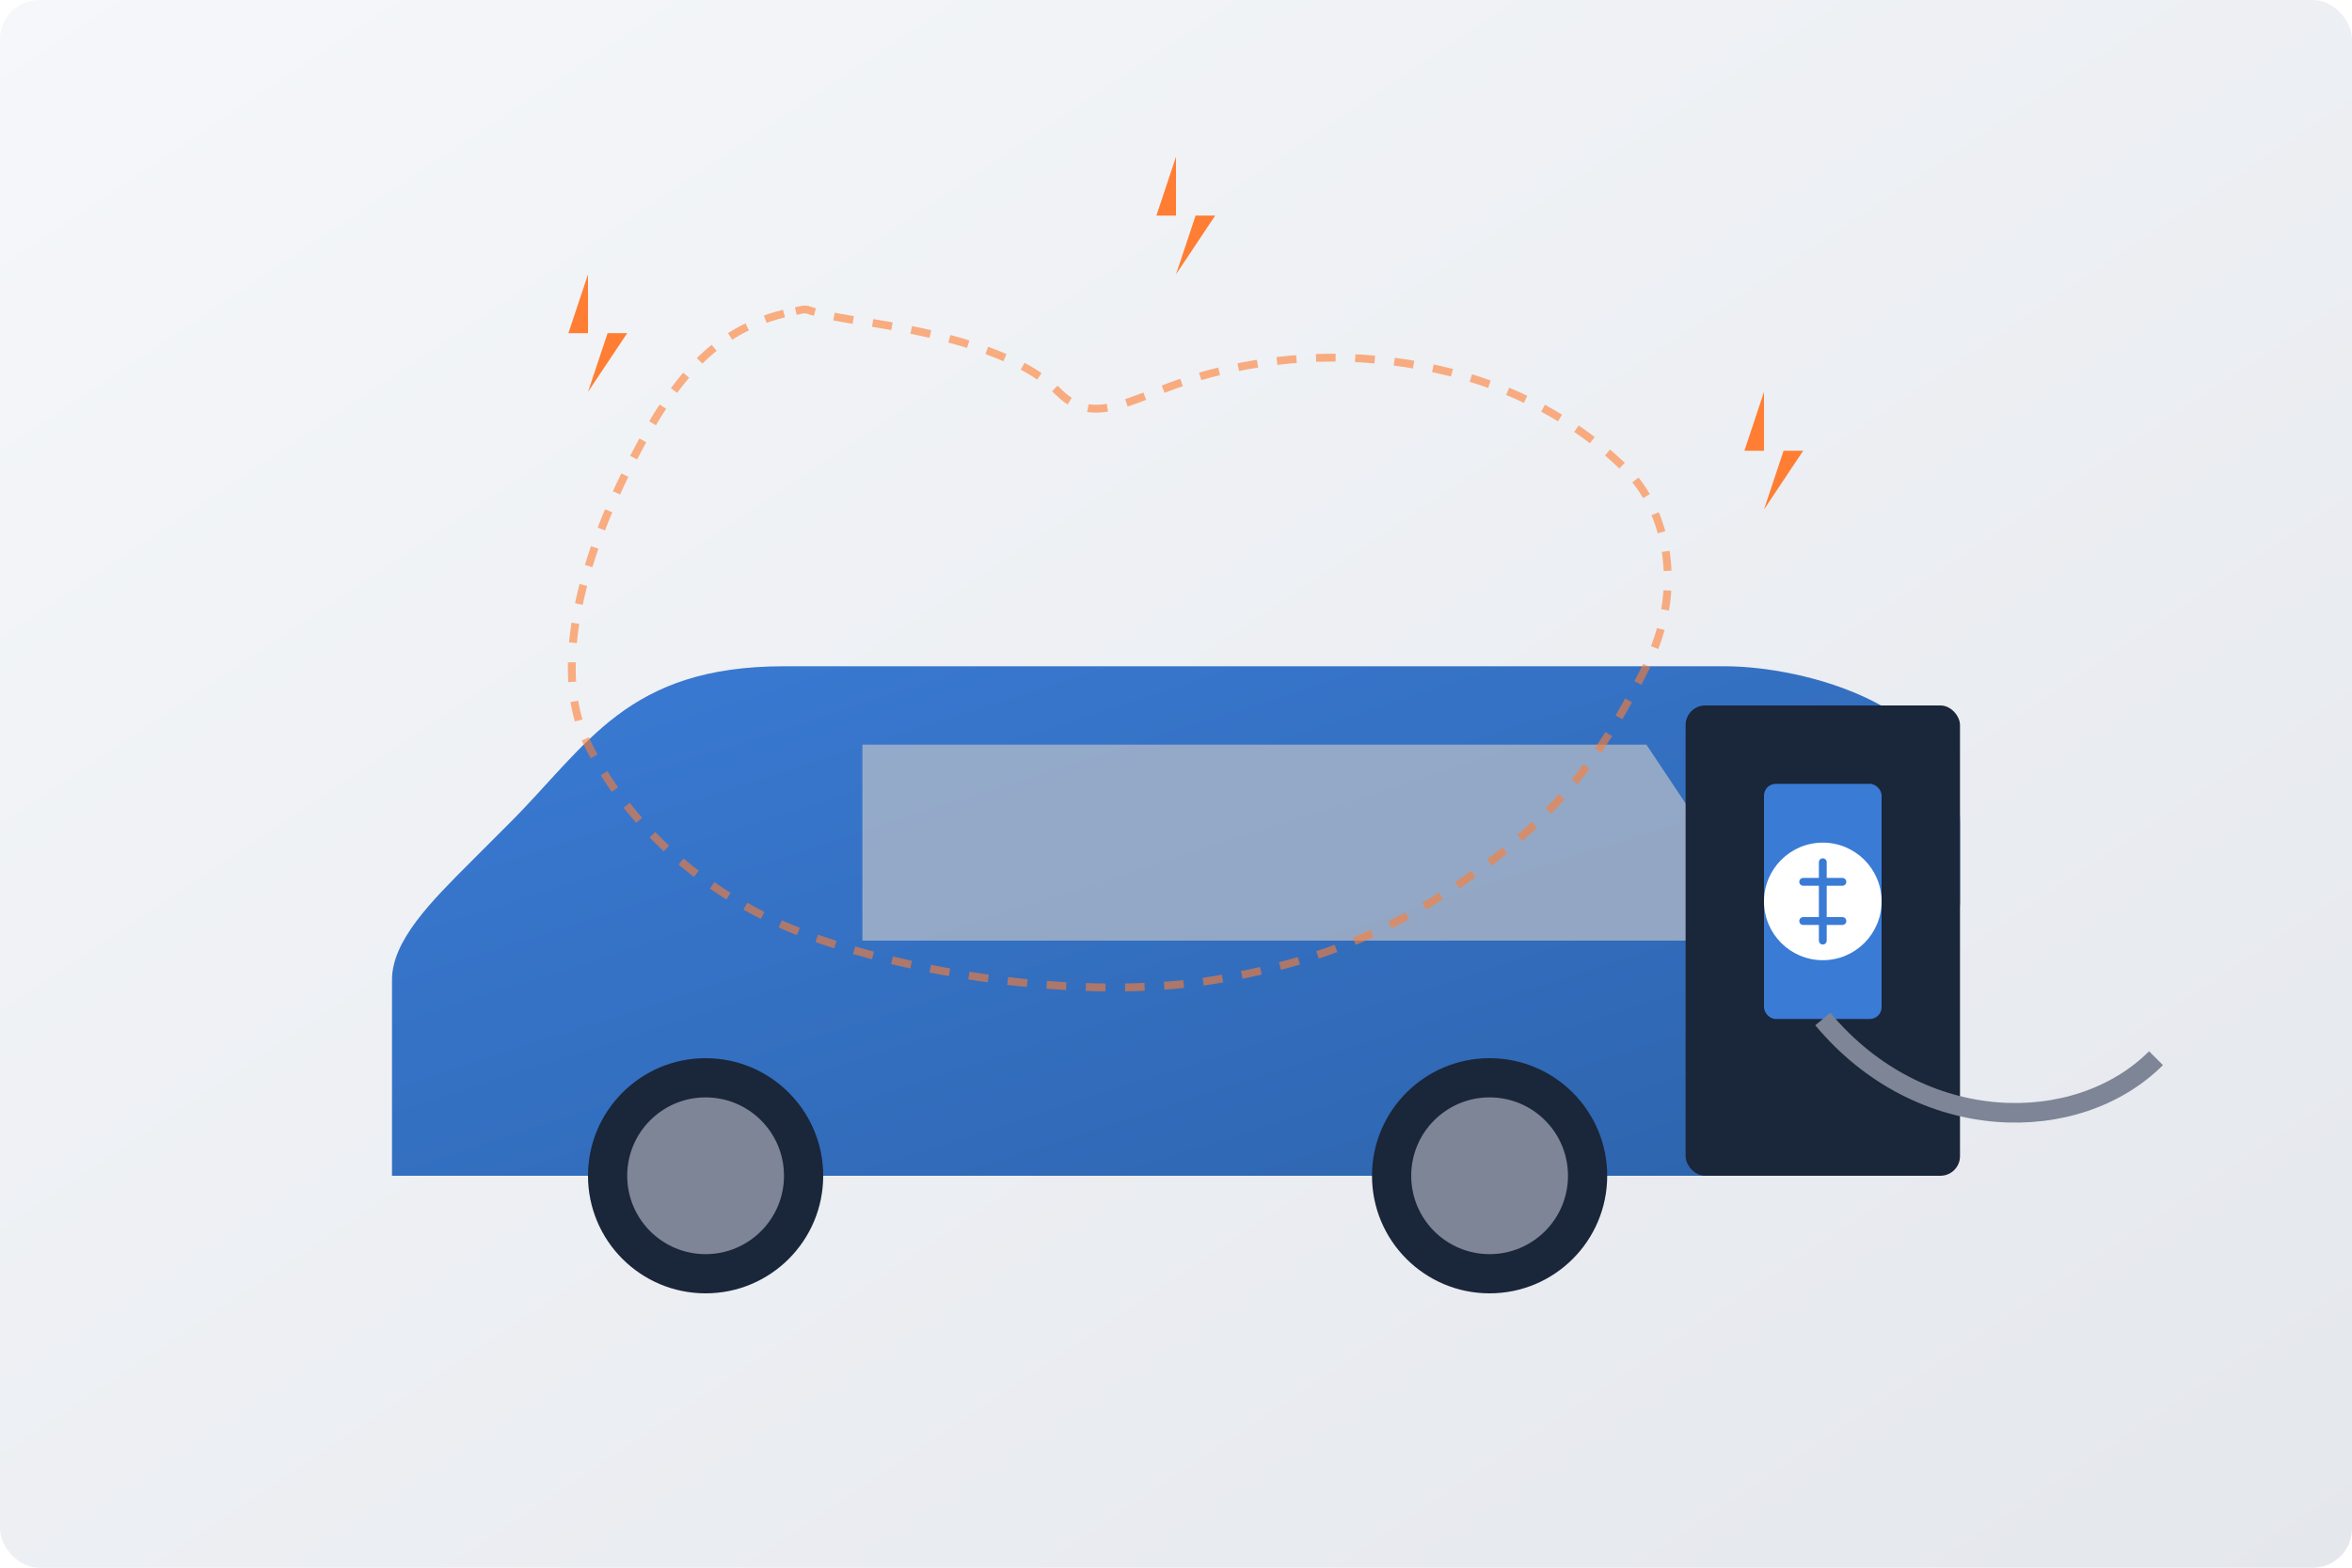
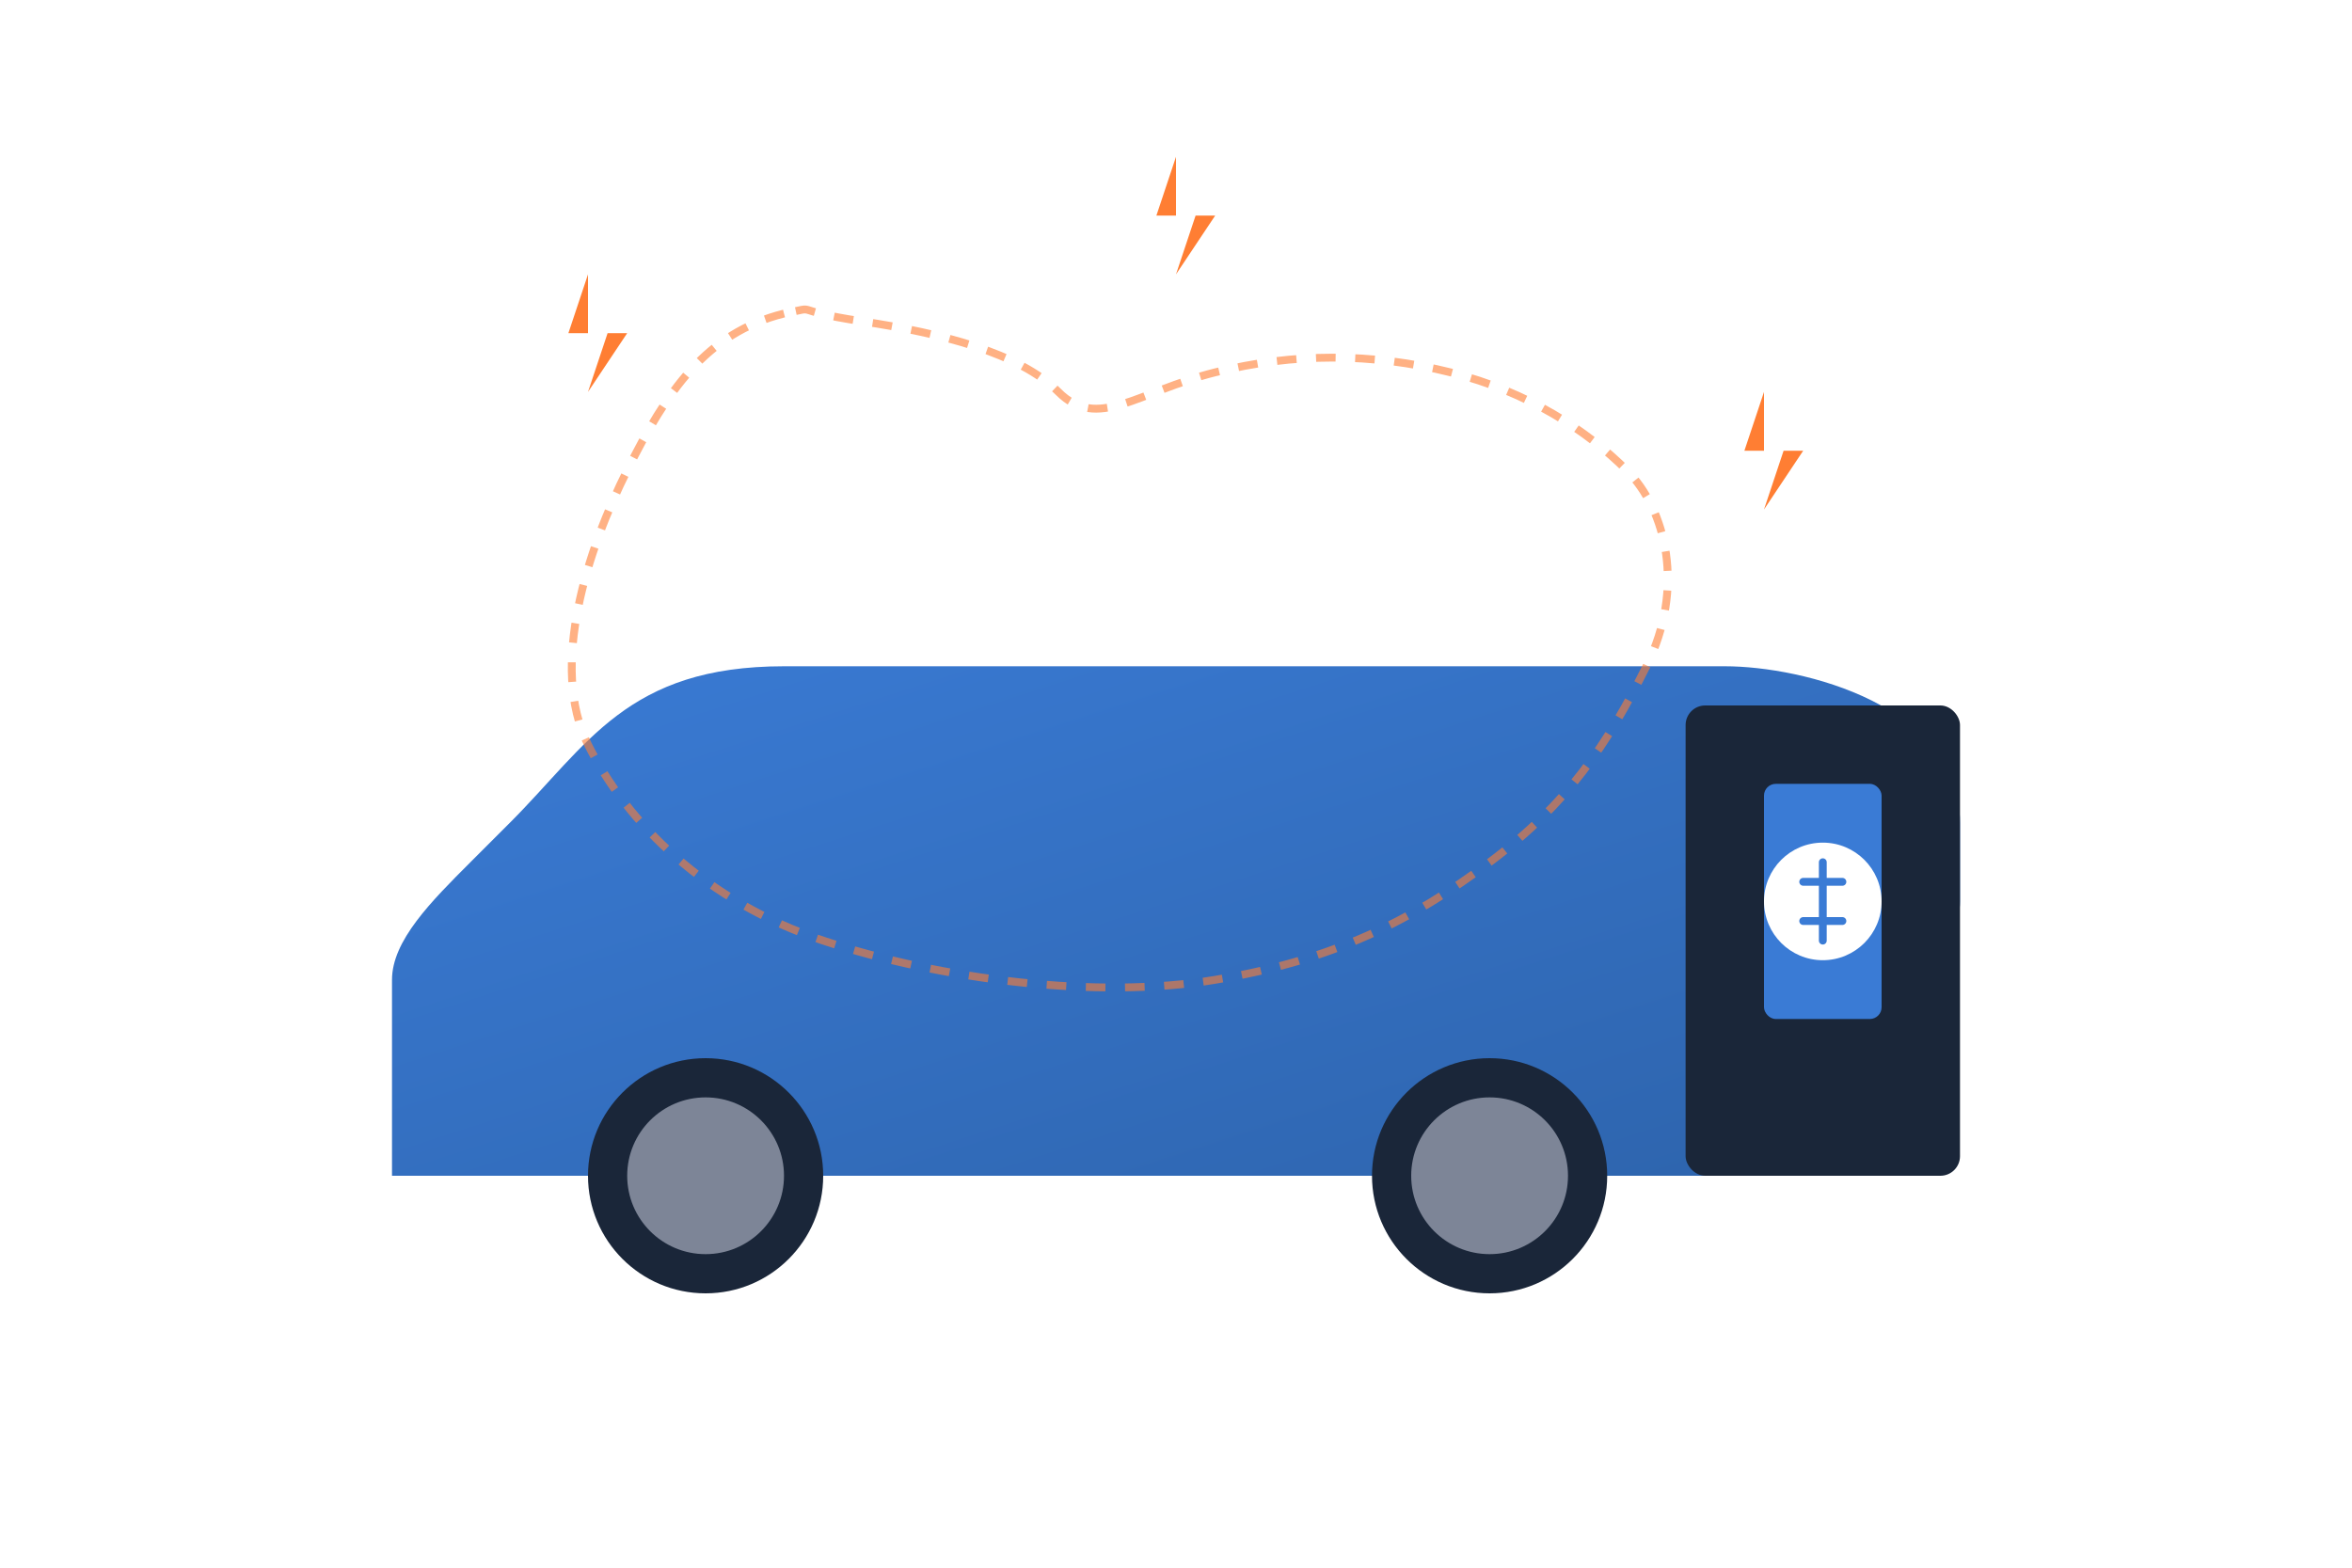
<svg xmlns="http://www.w3.org/2000/svg" width="600" height="400" viewBox="0 0 600 400">
  <defs>
    <linearGradient id="bg-gradient" x1="0%" y1="0%" x2="100%" y2="100%">
      <stop offset="0%" stop-color="#f5f7fa" />
      <stop offset="100%" stop-color="#e4e7ec" />
    </linearGradient>
    <linearGradient id="car-gradient" x1="0%" y1="0%" x2="100%" y2="100%">
      <stop offset="0%" stop-color="#3a7bd5" />
      <stop offset="100%" stop-color="#2d63ab" />
    </linearGradient>
    <filter id="shadow" x="-10%" y="-10%" width="120%" height="130%">
      <feDropShadow dx="0" dy="4" stdDeviation="10" flood-opacity="0.3" />
    </filter>
  </defs>
-   <rect width="600" height="400" fill="url(#bg-gradient)" rx="10" ry="10" />
  <g transform="translate(100, 150)" filter="url(#shadow)">
    <path d="M350 100 L370 100 C390 100 400 90 400 80 L400 60 C400 30 360 20 340 20 L100 20 C60 20 50 40 30 60 L20 70 C10 80 0 90 0 100 L0 150 L350 150 Z" fill="url(#car-gradient)" />
-     <path d="M120 40 L320 40 L340 70 L340 90 L120 90 Z" fill="#bdc1c9" opacity="0.7" />
    <circle cx="80" cy="150" r="30" fill="#1a2639" />
    <circle cx="80" cy="150" r="20" fill="#7d8597" />
    <circle cx="280" cy="150" r="30" fill="#1a2639" />
    <circle cx="280" cy="150" r="20" fill="#7d8597" />
    <circle cx="380" cy="70" r="15" fill="#ffffff" />
    <path d="M380 60 L380 80 M375 65 L385 65 M375 75 L385 75" stroke="#3a7bd5" stroke-width="2" stroke-linecap="round" />
  </g>
  <g transform="translate(430, 180)">
    <rect x="0" y="0" width="70" height="120" rx="5" ry="5" fill="#1a2639" />
    <rect x="20" y="20" width="30" height="60" rx="3" ry="3" fill="#3a7bd5" />
    <circle cx="35" cy="50" r="15" fill="#ffffff" />
    <path d="M35 40 L35 60 M30 45 L40 45 M30 55 L40 55" stroke="#3a7bd5" stroke-width="2" stroke-linecap="round" />
-     <path d="M35 80 C60 110, 100 110, 120 90" stroke="#7d8597" stroke-width="5" fill="none" />
  </g>
  <path d="M200 80 C180 85, 170 100, 160 120 C150 140, 140 170, 150 190 C160 210, 180 230, 210 240 C240 250, 280 255, 310 250 C340 245, 360 235, 380 220 C400 205, 410 190, 420 170 C430 150, 425 130, 415 120 C405 110, 390 100, 370 95 C350 90, 330 90, 310 95 C290 100, 280 110, 270 100 C260 90, 240 85, 220 82 C200 79, 210 78, 200 80 Z" fill="none" stroke="#ff7e33" stroke-width="2" stroke-dasharray="5,5" opacity="0.6" />
  <path d="M150 70 L145 85 L155 85 L150 100 L160 85 L150 85 Z" fill="#ff7e33" />
  <path d="M450 100 L445 115 L455 115 L450 130 L460 115 L450 115 Z" fill="#ff7e33" />
  <path d="M300 40 L295 55 L305 55 L300 70 L310 55 L300 55 Z" fill="#ff7e33" />
</svg>